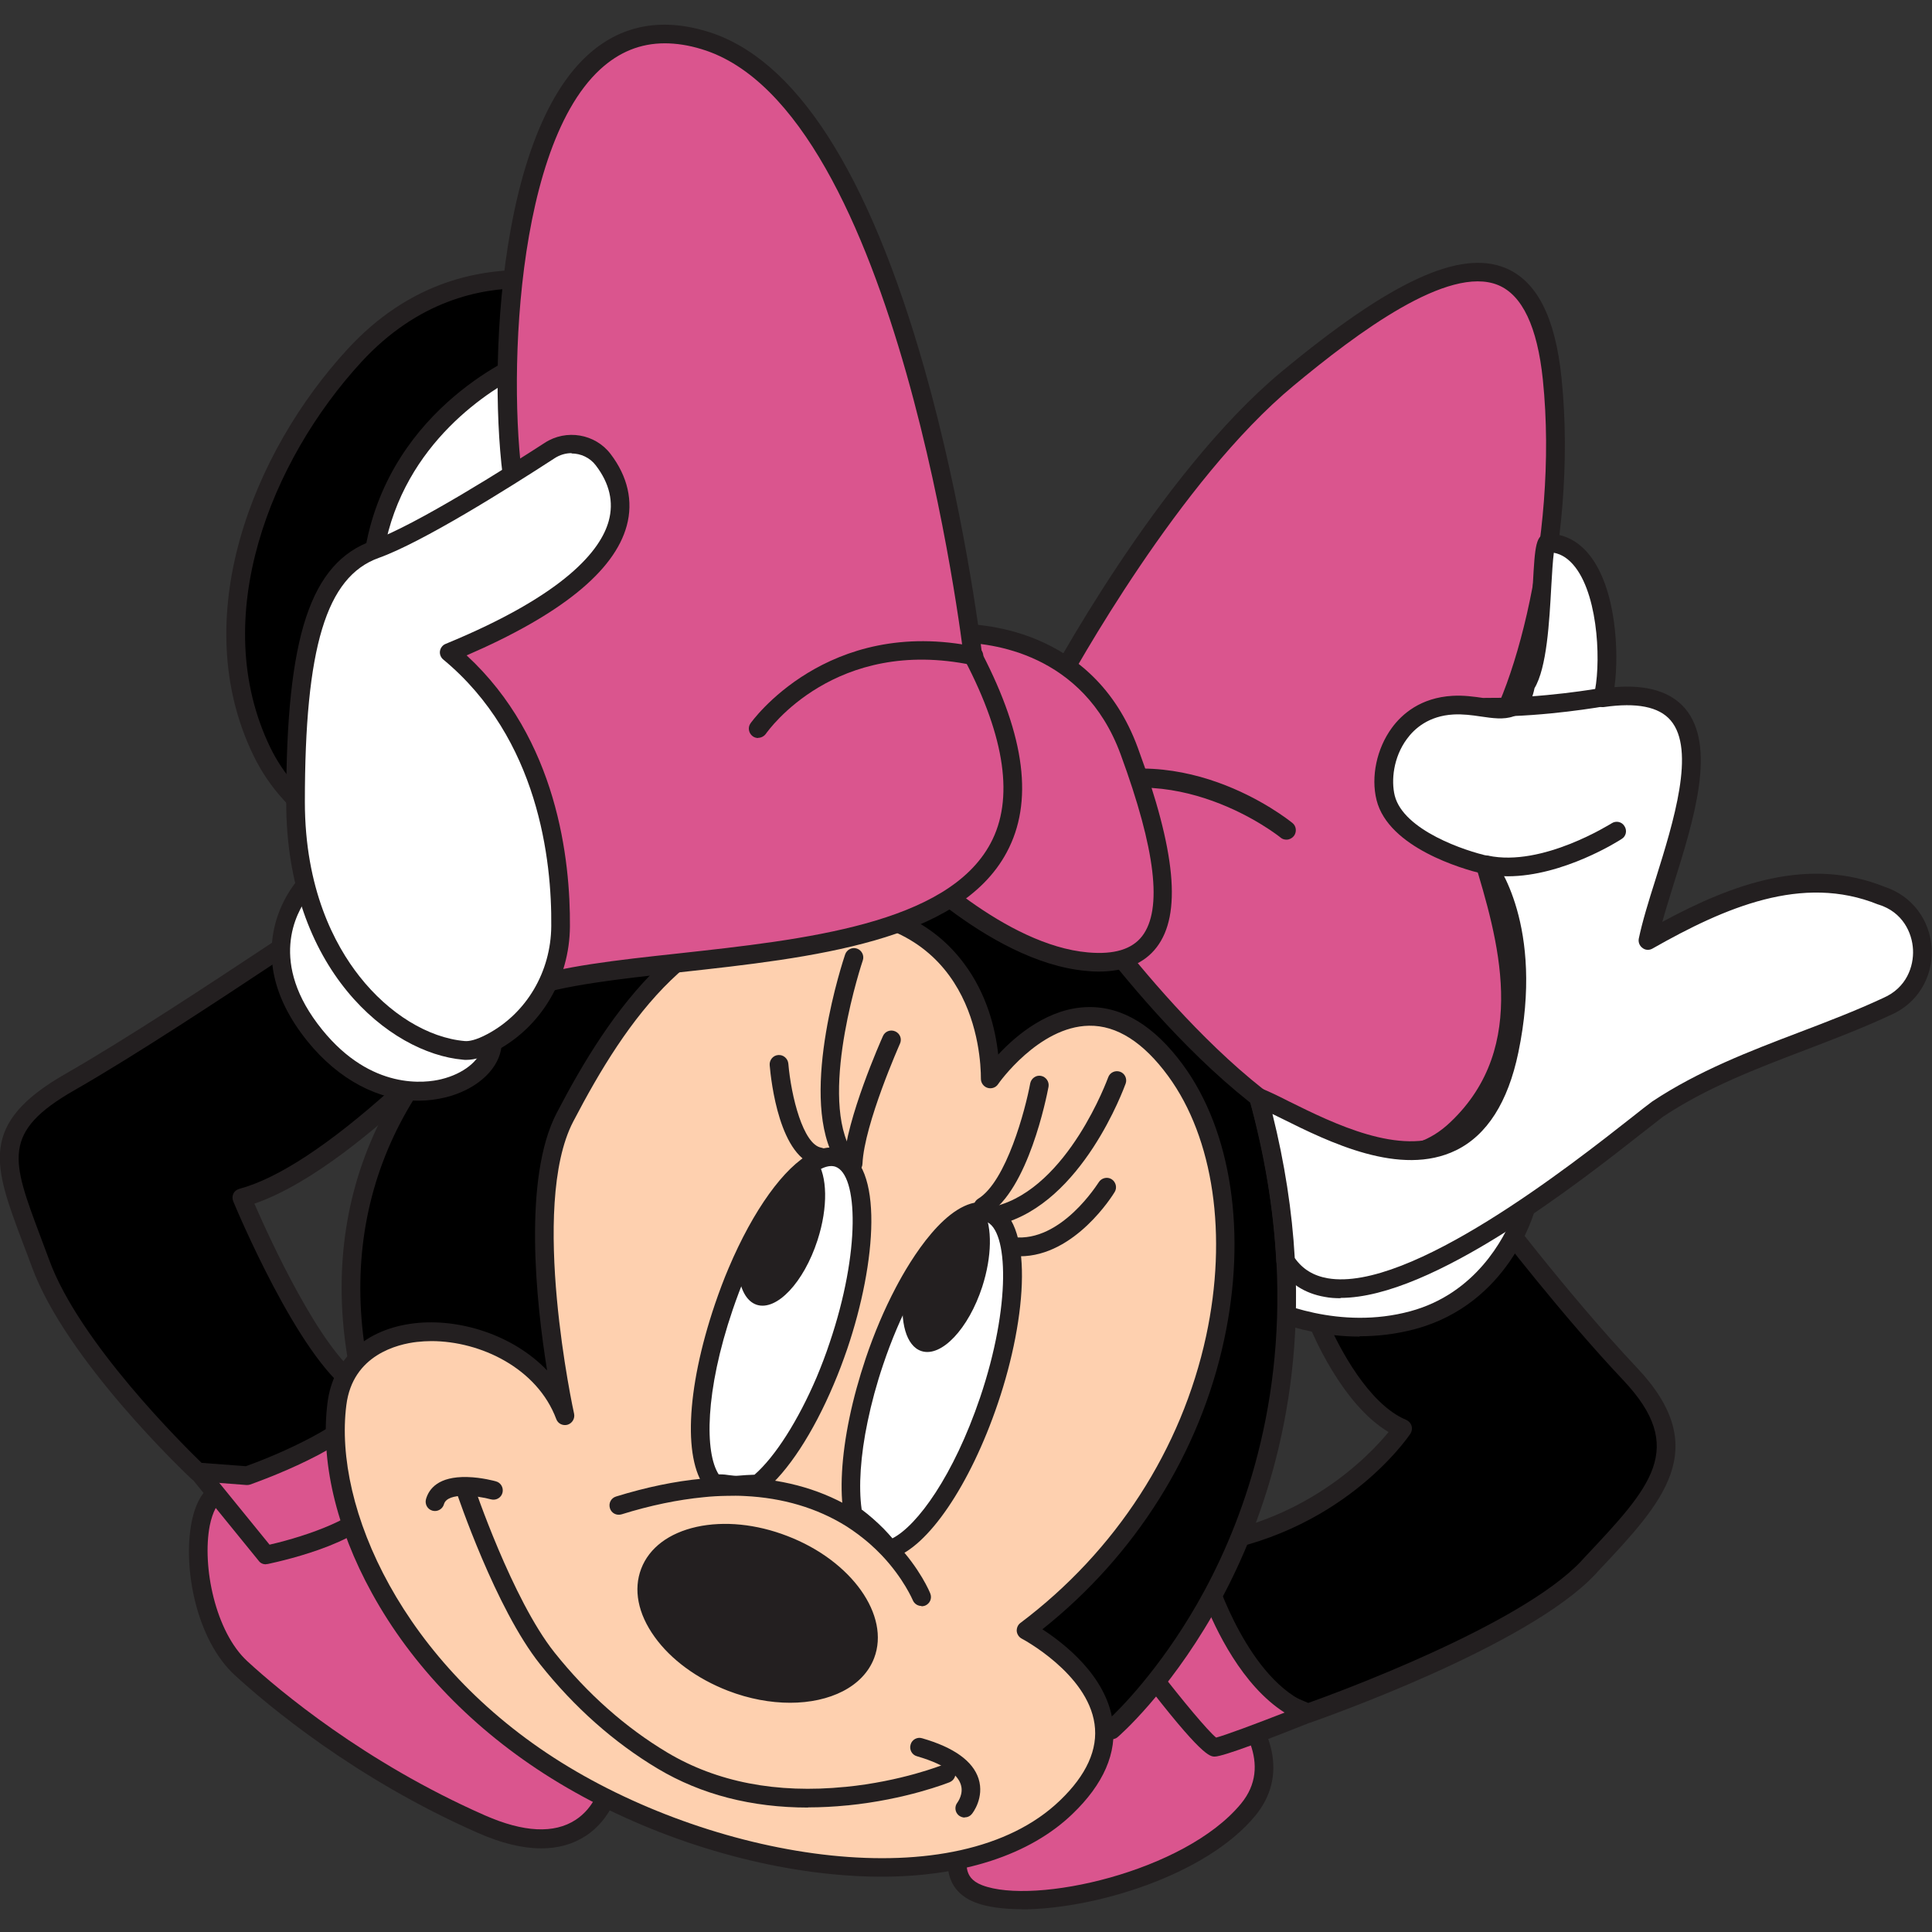
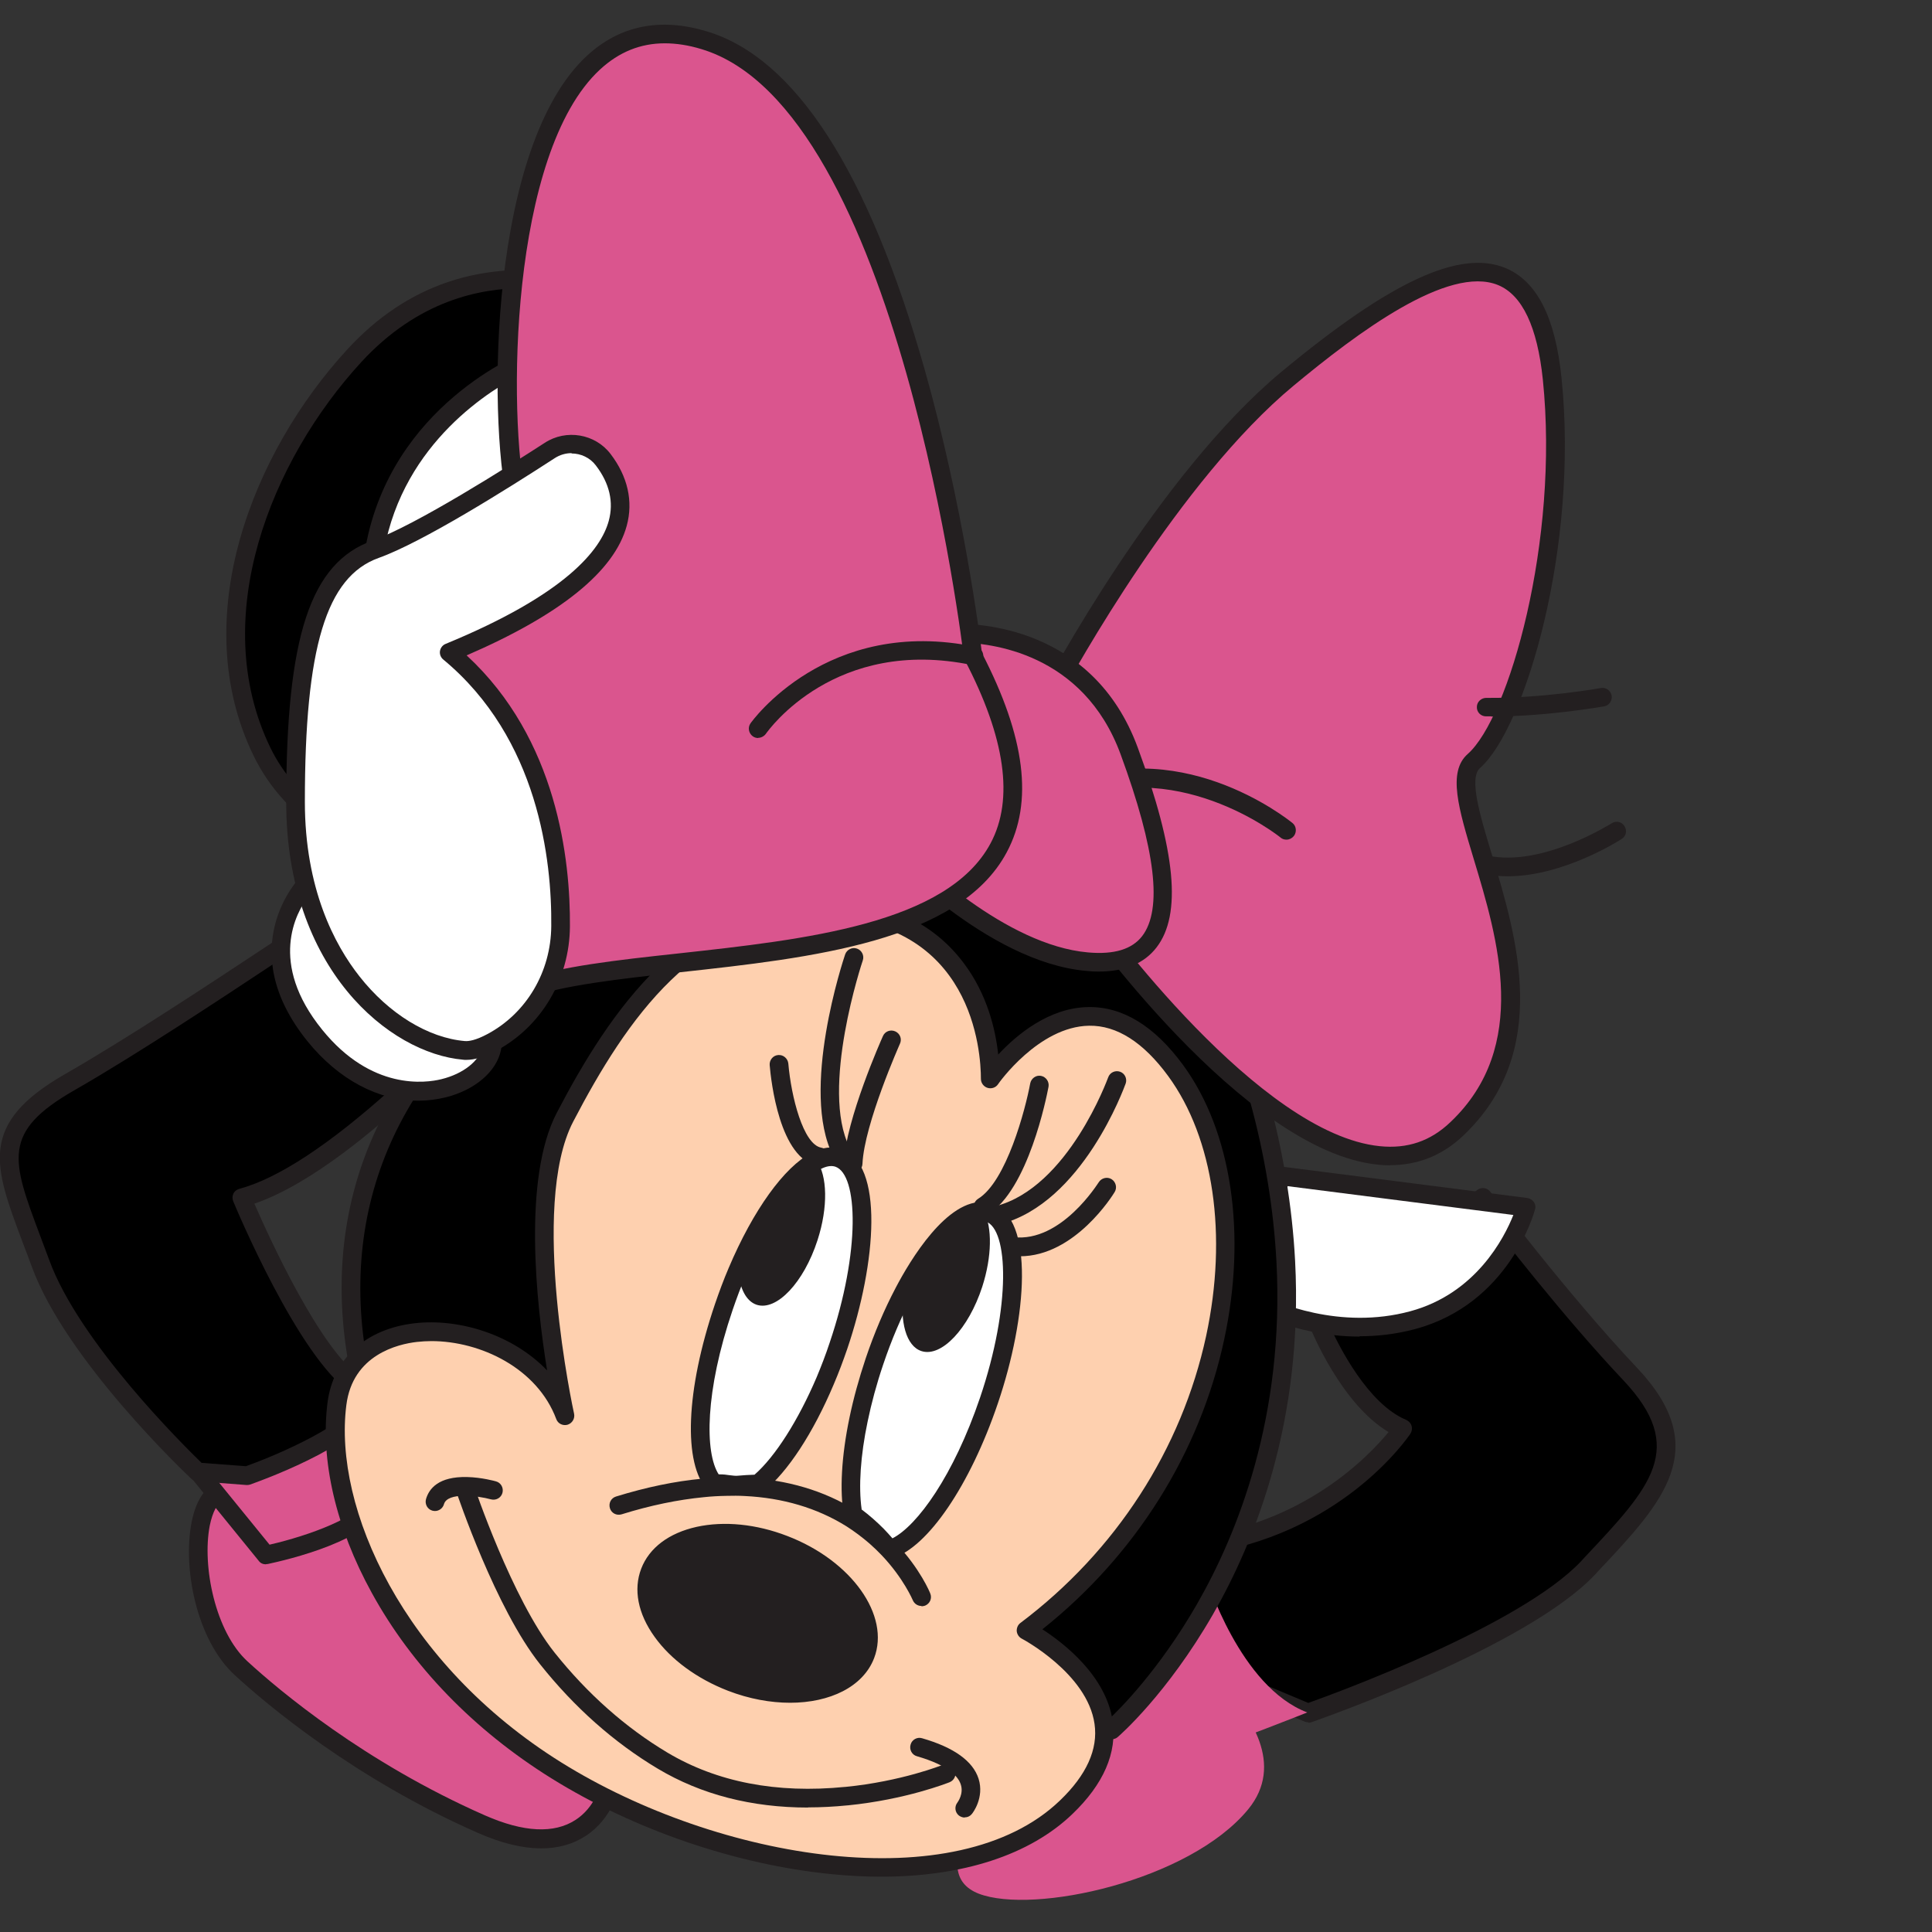
<svg xmlns="http://www.w3.org/2000/svg" width="11.597mm" height="11.597mm" version="1.1" viewBox="0 0 11.597 11.597">
  <rect x="0" y="0" width="11.597" height="11.597" fill="#333333" stroke="none" />
  <g transform="translate(-99.219 -142.87)">
    <g transform="translate(0 .14)">
      <path d="m106.18 152.58c.134.064.257.149.361.254.185.188.391.488.17.757-.354.43-1.289.632-1.617.506-.328-.127.076-.607.076-.607z" style="fill:#da558e" />
-       <path d="m105.21 153.53c-.065.078-.218.299-.184.429.007.025.023.062.088.087.314.121 1.217-.08 1.554-.489.191-.231.015-.498-.166-.682-.089-.09-.194-.166-.312-.226zm.141.66c-.111 0-.207-.013-.277-.04-.105-.04-.143-.111-.157-.163-.054-.211.182-.499.21-.532l.005-.005 1.011-.91c.017-.015.042-.018.062-.008.144.068.27.158.376.265.302.306.363.601.173.832-.295.358-.967.562-1.403.562" style="fill:#231f20" />
      <path d="m107.07 153.01s1.276-.442 1.681-.872c.405-.43.683-.708.253-1.162-.43-.455-.885-1.062-.885-1.062l-.986.758s.202.506.506.632c0 0-.404.606-1.264.708l-.202.354.506.48z" />
      <path d="m106.71 152.8.362.152c.163-.058 1.275-.465 1.638-.851l.022-.024c.397-.422.616-.654.231-1.062-.359-.38-.74-.872-.854-1.021l-.907.697c.053.117.227.466.458.562.015.007.027.019.032.036.005.016.002.033-.007.047-.017.025-.42.616-1.276.728l-.167.292zm.361.268c-.007 0-.015-.001-.021-.004l-.392-.164c-.006-.002-.012-.006-.017-.011l-.506-.48c-.019-.018-.023-.046-.01-.068l.202-.354c.009-.015.025-.026.042-.028.677-.08 1.066-.488 1.185-.633-.284-.168-.464-.611-.472-.63-.009-.023-.002-.05.018-.065l.986-.758c.012-.009.027-.013.042-.011.015.002.028.01.037.022.005.006.458.609.881 1.057.458.485.154.808-.23 1.216l-.022.024c-.409.435-1.651.868-1.703.887-.006.002-.012.003-.018.003" style="fill:#231f20" />
      <path d="m106.46 152.2s.202.657.606.809c0 0-.505.202-.556.202-.05 0-.399-.455-.399-.455z" style="fill:#da558e" />
-       <path d="m106.18 152.76c.134.173.289.36.339.4.054-.014.229-.079.411-.15-.256-.163-.415-.5-.484-.675zm.331.514c-.029 0-.078 0-.443-.477-.014-.019-.015-.044-.003-.064l.348-.556c.011-.019.033-.029.055-.026.021.003.04.018.046.039.002.006.199.633.573.773.021.008.036.029.036.052 0.0.023-.014.044-.035.053-.235.094-.526.206-.577.206" style="fill:#231f20" />
      <path d="m102.89 153.38c0 .126-.152.581-.784.303-.632-.278-1.137-.657-1.441-.935-.303-.278-.328-.986-.126-1.062.202-.076.986-.152.986-.152z" style="fill:#da558e" />
      <path d="m101.5 151.59c-.147.015-.769.081-.94.145-.035.013-.065.07-.082.153-.047.244.034.638.226.814.188.173.703.607 1.426.925.232.102.415.111.544.027.111-.072.153-.198.16-.262zm.968 2.235c-.113 0-.241-.031-.383-.094-.738-.325-1.264-.769-1.456-.945-.23-.211-.314-.641-.26-.918.025-.127.077-.209.152-.237.207-.077.968-.152 1-.155.019-.002.038.007.05.023l1.365 1.845c.007.01.011.021.011.033 0 .091-.058.273-.212.373-.076.05-.166.075-.267.075" style="fill:#231f20" />
      <path d="m101.34 151.1s-.286.359-.939.458l.409.503s.607-.126.657-.328c.051-.202-.126-.632-.126-.632" style="fill:#da558e" />
      <path d="m100.51 151.6.327.402c.236-.054.554-.17.581-.28.031-.124-.04-.368-.093-.516-.112.106-.374.307-.815.394m.305.52c-.017 0-.033-.007-.043-.021l-.409-.503c-.013-.015-.016-.037-.009-.055.007-.019.024-.032.044-.035.624-.094.901-.434.904-.437.012-.015.032-.024.052-.021.019.003.036.016.044.034.019.045.182.453.129.666-.056.225-.593.347-.7.37-.004 7e-4-.008.001-.011.001" style="fill:#231f20" />
      <path d="m101.65 149.27c-.011.001-.548.532-.974.645 0 0 .382.923.686 1.125.303.202-.654.544-.654.544l-.298-.023s-.741-.698-.943-1.254c-.202-.556-.354-.784.177-1.087.531-.303 1.339-.859 1.39-.885.051-.025.617.935.617.935" />
      <path d="m101.65 149.33m-0 0m-0 0m-1.221 2.181.266.02c.313-.113.652-.294.665-.393.001-.006.003-.022-.034-.047-.314-.209-.691-1.111-.707-1.15-.006-.015-.006-.032.001-.046.007-.015.021-.025.036-.029.231-.062.538-.263.912-.599.001-.001.003-.002.005-.004-.22-.371-.467-.762-.548-.855-.037.024-.104.068-.178.117-.281.186-.804.533-1.181.749-.44.251-.376.42-.207.871.018.047.036.096.055.147.18.496.812 1.119.915 1.219m.274.133h-.004l-.298-.023c-.013-.001-.025-.006-.034-.015-.031-.029-.754-.713-.958-1.275-.019-.051-.037-.1-.055-.146-.172-.458-.266-.709.256-1.008.374-.214.895-.559 1.175-.744.151-.1.201-.133.218-.142.055-.028.098.023.189.153.054.077.125.187.211.325.146.235.289.475.29.478.01.017.011.037.002.054-.005.009-.012.016-.02.021-.005.004-.019.016-.032.028-.137.122-.537.482-.897.605.088.202.397.881.641 1.043.078.052.088.113.083.154-.027.221-.629.446-.749.489-.006.002-.013.003-.019.003" style="fill:#231f20" />
      <path d="m108.38 149.98s-.143.533-.68.678c-.538.145-1.005-.138-1.005-.138l.215-.728z" style="fill:#fff" />
      <path d="m106.76 150.49c.119.06.502.225.924.111.393-.106.564-.439.619-.578l-1.355-.173zm.62.263c-.399 0-.7-.178-.715-.187-.021-.013-.032-.04-.025-.064l.215-.729c.008-.026.034-.043.061-.04l1.47.188c.016.002.03.011.04.024.009.013.012.03.007.045-.006.023-.157.567-.72.718-.116.031-.228.043-.333.043" style="fill:#231f20" />
      <path d="m101.37 150.93c.328 1.744 4.521 2.181 4.521 2.181s1.142-.984 1.046-2.812c-.016-.305-.067-.633-.163-.984-.025-.091-.053-.183-.084-.277-.872-2.632-4.107-.636-4.107-.636 0 .025-1.542.784-1.213 2.527" />
      <path d="m102.53 148.39c-.001.004-.002.008-.002.013 0-.005 7e-4-.009.002-.013m-.002.013v0zm-1.102 2.517c.304 1.615 4.101 2.093 4.446 2.133.066-.061.304-.298.532-.694.244-.425.526-1.128.477-2.056-.017-.316-.07-.643-.161-.972-.025-.092-.053-.184-.083-.274-.206-.621-.564-1.028-1.064-1.21-1.198-.436-2.85.538-2.955.601-.011.01-.027.019-.049.034-.923.587-1.329 1.453-1.143 2.439m4.465 2.248c-.002 0-.004 0-.006-0-.011-.001-1.066-.114-2.147-.439-.637-.192-1.16-.419-1.553-.675-.499-.325-.791-.7-.869-1.113-.195-1.034.229-1.941 1.193-2.554.013-.008.027-.017.034-.021.004-.004.007-.007.012-.01.005-.002.446-.273 1.038-.483.55-.195 1.347-.376 2.019-.131.534.194.916.625 1.132 1.28.031.092.059.186.085.28.092.337.147.672.164.996.05.958-.241 1.683-.494 2.123-.275.477-.559.725-.571.735-.01.009-.023.013-.037.013" style="fill:#231f20" />
      <path d="m102.61 151.23s-.278-1.258 0-1.792.727-1.271 1.539-1.256c.812.015 1.014.622 1.014 1.026 0 0 .556-.809 1.112-.051.556.758.377 2.4-.898 3.361 0 0 .873.455.241 1.062-.632.606-2.079.391-3.061-.222-.982-.612-1.398-1.563-1.317-2.2.081-.637 1.143-.536 1.37.071" style="fill:#fed0af" />
      <path d="m101.81 150.78c-.03 0-.059.002-.088.005-.115.013-.386.077-.424.379-.079.617.339 1.552 1.29 2.145.946.59 2.375.823 2.993.229.16-.153.23-.308.208-.46-.043-.303-.433-.51-.437-.512-.017-.009-.028-.026-.03-.045-.001-.019.007-.038.022-.049.573-.431.968-1.043 1.115-1.723.13-.604.045-1.187-.228-1.56-.148-.202-.308-.305-.475-.302-.303.005-.544.347-.546.351-.014.021-.04.029-.063.022-.023-.007-.04-.029-.04-.054 0-.159-.046-.953-.959-.97-.741-.013-1.168.612-1.488 1.226-.266.509.002 1.742.005 1.754.006.029-.011.057-.039.066-.028.008-.058-.006-.068-.034-.114-.305-.454-.468-.75-.468m2.7 3.215c-.095 0-.193-.005-.294-.015-.574-.056-1.188-.266-1.686-.576-.464-.289-.836-.673-1.077-1.112-.216-.392-.31-.798-.266-1.143.034-.264.229-.442.522-.476.267-.031.59.068.796.283-.066-.409-.146-1.155.058-1.546.316-.606.782-1.302 1.59-1.286.38.007.668.138.855.39.137.183.188.39.205.546.109-.117.304-.282.542-.285.205-.003.396.114.567.347.292.398.384 1.014.247 1.65-.146.68-.533 1.294-1.091 1.738.128.083.383.279.422.552.027.189-.054.377-.242.557-.256.246-.658.376-1.149.376" style="fill:#231f20" />
      <path d="m103.51 151.64c.05-.01.099.009.146.005.039-.004.078-.006.114-.006.134-.109.283-.333.404-.619.029-.067.055-.138.08-.211.189-.558.189-1.063-.001-1.128-.041-.014-.086-.006-.135.019-.15.078-.329.328-.471.663-.028.068-.055.139-.08.212-.168.496-.187.924-.056 1.065" style="fill:#fff" />
      <path d="m103.54 151.58c.021 0 .04.002.058.005.019.002.037.005.051.003.033-.003.066-.005.099-.006.124-.108.262-.325.373-.585.028-.067.055-.137.078-.207.186-.548.171-1.01.034-1.057-.025-.008-.055-.003-.091.016-.14.073-.31.316-.446.635-.029.068-.055.138-.079.208-.167.491-.168.858-.084.988h.006m.099.12c-.019 0-.037-.002-.055-.004-.023-.003-.045-.006-.065-.002-.019.004-.038-.003-.051-.017-.149-.161-.132-.601.044-1.12.025-.073.052-.146.082-.216.147-.347.333-.606.497-.691.063-.033.125-.041.179-.023.258.087.211.683.036 1.199-.025.073-.052.145-.082.215-.123.291-.276.525-.42.641-.01.008-.022.012-.035.012-.036 0-.073.002-.11.006-.007 7e-4-.014 7e-4-.021 7e-4" style="fill:#231f20" />
      <path d="m104.33 151.82c.055.038.103.081.144.123.028.029.053.058.075.086.187-.055.435-.417.596-.894.189-.558.189-1.063-.001-1.127-.009-.003-.018-.005-.028-.006-.136-.015-.321.178-.482.483-.065.123-.126.265-.178.418-.04.12-.072.237-.096.348-.047.227-.058.427-.033.569" style="fill:#fff" />
      <path d="m104.39 151.79c.047.035.091.074.133.116.018.019.036.038.053.058.149-.076.367-.376.526-.845.186-.549.171-1.01.034-1.057-.005-.002-.01-.003-.014-.003-.09-.01-.256.127-.428.453-.065.123-.124.261-.174.41-.039.115-.07.23-.093.341-.043.205-.055.391-.036.526m.168.298c-.017 0-.034-.008-.044-.022-.021-.027-.045-.055-.071-.082-.042-.044-.088-.083-.136-.117-.012-.008-.021-.021-.023-.036-.027-.15-.015-.36.033-.59.024-.116.057-.235.097-.355.052-.154.113-.297.181-.426.085-.162.308-.537.537-.513.012.001.026.004.04.009.258.087.211.683.036 1.198-.167.493-.422.867-.633.93-.005.001-.011.002-.016.002" style="fill:#231f20" />
      <path d="m104.34 149.77h-.002c-.031-.001-.055-.028-.054-.059.012-.261.226-.742.235-.762.012-.028.045-.041.074-.028s.041.046.028.074c-.002.005-.214.481-.225.721-.001.03-.026.053-.056.053" style="fill:#231f20" />
      <path d="m104.27 149.7c-.021 0-.04-.011-.05-.031-.2-.394.061-1.177.072-1.21.01-.029.042-.045.071-.035.029.01.045.042.035.071-.003.008-.258.772-.079 1.123.014.028.003.061-.024.075-.008.004-.017.006-.025.006" style="fill:#231f20" />
      <path d="m104.14 149.73c-.003 0-.006-0-.01-.001-.232-.041-.283-.512-.291-.606-.002-.031.021-.058.051-.06.031-.003.058.021.061.051.017.198.089.486.198.505.031.005.051.035.045.065-.005.027-.028.046-.055.046" style="fill:#231f20" />
      <path d="m105.12 150.03c-.019 0-.037-.01-.048-.027-.016-.026-.008-.061.018-.077.17-.104.284-.536.313-.693.006-.03.035-.051.065-.045.03.006.05.035.045.065-.012.063-.122.619-.365.768-.009.005-.019.008-.029.008" style="fill:#231f20" />
      <path d="m105.21 150.08c-.025 0-.048-.017-.054-.042-.008-.03.01-.06.04-.068.436-.113.672-.766.675-.773.01-.029.042-.044.071-.034.029.01.044.042.034.071-.011.029-.26.716-.752.844-.005.001-.01.002-.014.002" style="fill:#231f20" />
      <path d="m105.34 150.27c-.017 0-.034-.001-.051-.003-.031-.004-.053-.031-.049-.062.004-.031.031-.053.062-.049.288.034.509-.326.512-.329.016-.026.051-.035.077-.019.026.016.035.051.019.077-.01.017-.238.386-.569.386" style="fill:#231f20" />
      <path d="m104.75 152.37c-.022 0-.043-.013-.052-.035-7e-4-.001-.054-.129-.185-.268-.024-.025-.049-.049-.075-.072-.044-.038-.092-.074-.141-.105-.174-.108-.379-.169-.608-.18-.035-.002-.072-.002-.108-.001-.044 7e-4-.091.003-.137.008-.155.015-.321.049-.494.103-.03.009-.061-.007-.07-.037-.009-.03.007-.061.037-.07.181-.056.355-.092.517-.107.049-.005.098-.007.146-.008.039-0.0.078 0 .116.002.248.012.471.078.661.197.055.034.107.073.156.116.029.025.057.052.083.079.147.155.205.297.207.303.012.029-.002.061-.031.073-.007.002-.014.004-.021.004" style="fill:#231f20" />
      <path d="m103.65 150.36c.01.105.048.181.111.202.12.039.283-.134.365-.387.065-.2.059-.389-.005-.478-.15.078-.329.328-.471.663" style="fill:#231f20" />
      <path d="m104.75 150.84c.12.039.283-.134.365-.386.059-.183.06-.357.01-.454-.136-.015-.321.178-.482.483-.024.181.015.327.107.357" style="fill:#231f20" />
      <path d="m103.08 152.15c-.096.251.134.572.514.718s.767.061.863-.19c.096-.25-.134-.572-.514-.718-.38-.146-.767-.061-.863.19" style="fill:#231f20" />
      <path d="m103.08 152.15h0zm.494-.25c-.058 0-.114.006-.167.017-.159.035-.272.119-.317.237-.045.118-.018.255.077.388.096.134.249.246.431.316.374.144.755.061.848-.183.094-.244-.134-.56-.508-.704-.122-.047-.247-.071-.365-.071m.389 1.051c-.118 0-.246-.023-.373-.072-.186-.072-.343-.187-.441-.324-.1-.139-.128-.284-.08-.409.048-.125.166-.214.333-.251.165-.036.358-.017.544.055.386.148.619.477.521.733-.066.172-.265.268-.505.268" style="fill:#231f20" />
      <path d="m104.07 153.58c-.34 0-.642-.078-.902-.233-.263-.157-.501-.368-.707-.627-.267-.335-.495-1.013-.505-1.042-.01-.029.006-.061.036-.071.029-.01.061.006.07.035.002.007.231.688.486 1.008.198.248.426.45.677.6.297.177.656.247 1.067.206 7e-4 0 .002-0.0.002-0.0.336-.033.581-.131.583-.132.029-.011.061.002.073.031.012.029-.002.061-.031.073-.011.004-.261.104-.612.139-7e-4 0-.002 0-.002 0-.08.008-.159.012-.235.012" style="fill:#231f20" />
      <path d="m101.83 151.8c-.005 0-.01-.001-.015-.002-.03-.008-.047-.039-.039-.069.018-.063.075-.137.247-.133.088.002.17.025.173.026.03.008.047.039.039.069-.008.03-.039.047-.069.039-.08-.022-.261-.045-.282.029-.007.025-.03.041-.054.041" style="fill:#231f20" />
      <path d="m105.01 153.64c-.012 0-.024-.004-.035-.012-.024-.019-.028-.054-.009-.078.002-.003.039-.053.02-.109-.015-.047-.073-.114-.263-.169-.03-.008-.047-.04-.038-.07.008-.03.04-.047.069-.038.191.055.305.137.339.243.036.114-.036.207-.04.211-.011.014-.027.021-.044.021" style="fill:#231f20" />
      <path d="m101.05 148.03s-.379.379.05.91c.43.531 1.011.329 1.062.076.051-.253-1.112-.986-1.112-.986" style="fill:#fff" />
      <path d="m101.07 148.11c-.074.098-.242.4.083.801.296.366.622.32.715.297.132-.032.231-.111.248-.196.004-.021-.001-.143-.515-.532-.217-.164-.441-.311-.531-.37m.661 1.227c-.24 0-.479-.126-.665-.355-.456-.563-.051-.98-.047-.985.019-.018.048-.021.07-.008.003.002.296.187.579.401.535.404.575.561.558.643-.026.129-.156.24-.332.284-.054.013-.109.02-.163.02" style="fill:#231f20" />
      <path d="m102.68 144.43c-.076 0-.758-.202-1.339.43-.581.632-.935 1.592-.556 2.376.379.784 1.607.796 1.607.796z" />
      <path d="m102.36 144.46c-.259 0-.631.073-.972.443-.543.591-.923 1.535-.547 2.313.316.654 1.271.749 1.505.762l.28-3.495c-.058-.009-.151-.024-.267-.024m.038 3.633h-.001c-.051-.001-1.267-.022-1.656-.828-.4-.826-.004-1.82.565-2.438.355-.386.806-.538 1.341-.453.017.003.035.006.04.006.015 0.0.031.007.041.019.01.011.016.026.015.042l-.289 3.602c-.002.029-.026.051-.056.051" style="fill:#231f20" />
      <path d="m102.41 144.89s-.784.303-.935 1.137c-.152.834 1.036-.506 1.036-.506z" style="fill:#fff" />
      <path d="m102.36 144.97c-.185.092-.718.411-.836 1.066-.024.135-.009.194.012.204.01.005.113.038.515-.335.179-.167.342-.344.395-.402zm-.808 1.386c-.028 0-.049-.007-.066-.015-.121-.059-.085-.259-.073-.325.155-.855.937-1.167.97-1.179.016-.006.034-.005.048.004.015.008.025.023.027.04l.101.632c.002.017-.002.034-.013.046-.002.002-.199.223-.419.429-.323.3-.484.37-.575.37" style="fill:#231f20" />
      <path d="m105.53 146.89s.673-1.274 1.42-1.892c.855-.709 1.486-.985 1.587 0 .102.984-.207 2.064-.47 2.295-.262.231.691 1.455-.102 2.208s-2.259-1.345-2.259-1.345z" style="fill:#da558e" />
      <path d="m105.76 148.14c.093.131 1.018 1.397 1.741 1.47.166.017.305-.03.425-.145.479-.455.283-1.103.14-1.576-.092-.305-.159-.525-.037-.633.247-.217.551-1.28.451-2.248-.033-.316-.123-.507-.269-.567-.299-.122-.844.286-1.227.604-.684.567-1.317 1.712-1.397 1.859zm1.804 1.585c-.024 0-.049-.001-.074-.004-.81-.082-1.788-1.469-1.829-1.528-.005-.007-.008-.015-.01-.024l-.177-1.266c-.002-.012 0-.023.006-.034.028-.052.687-1.29 1.433-1.909.654-.542 1.067-.733 1.341-.622.189.078.3.293.338.659.105 1.017-.219 2.105-.489 2.343-.068.06-.001.282.07.516.152.501.359 1.187-.17 1.69-.125.119-.272.178-.44.178" style="fill:#231f20" />
      <path d="m106.94 147.77c-.012 0-.025-.004-.035-.013-.008-.007-.643-.513-1.306-.194-.028.013-.061.001-.074-.026-.013-.028-.002-.061.026-.075.73-.351 1.397.185 1.426.208.024.019.027.055.008.079-.011.013-.027.021-.043.021" style="fill:#231f20" />
      <path d="m104.93 146.53c.025 0 .784-.05 1.062.708.278.758.328 1.314-.253 1.264-.581-.051-1.188-.708-1.188-.708z" style="fill:#da558e" />
      <path d="m104.62 147.78c.112.115.637.624 1.13.667.157.014.264-.019.325-.098.123-.161.081-.518-.129-1.09-.225-.614-.787-.67-.967-.672zm1.194.782c-.024 0-.049-.001-.074-.004-.596-.052-1.199-.698-1.224-.725-.013-.015-.018-.035-.013-.054l.379-1.264c.007-.023.029-.04.053-.04h.003c.138-.005.842.01 1.111.744.228.62.264 1.0.113 1.197-.074.097-.191.146-.349.146" style="fill:#231f20" />
      <path d="m105.06 146.66s-.38-3.326-1.613-3.695c-1.233-.369-1.266 2.122-1.123 2.784.143.663-1.174.466-1.084 1.234.09.768.216 2.006 1.126 1.677.91-.328 3.771.067 2.695-2.001" style="fill:#da558e" />
      <path d="m103.21 142.99c-.147 0-.275.052-.389.157-.543.501-.556 2.067-.442 2.597.079.368-.231.501-.53.63-.306.132-.594.256-.553.609l.005.042c.065.564.155 1.336.534 1.571.139.086.307.092.512.018.229-.083.576-.121.945-.161.756-.083 1.614-.176 1.873-.661.141-.263.089-.633-.155-1.1-.003-.006-.005-.013-.006-.019-.004-.033-.391-3.293-1.574-3.648-.078-.024-.152-.035-.222-.035m-1.123 5.788c-.114 0-.217-.029-.31-.086-.425-.264-.519-1.067-.587-1.653l-.005-.042c-.051-.436.305-.589.619-.725.326-.141.522-.24.465-.504-.122-.564-.107-2.165.475-2.703.197-.182.439-.231.719-.147.531.159.97.84 1.307 2.025.232.819.333 1.608.345 1.707.261.504.31.896.149 1.196-.287.537-1.176.634-1.96.72-.361.04-.702.077-.919.155-.106.038-.206.058-.299.058" style="fill:#231f20" />
      <path d="m103.77 147.16c-.011 0-.022-.003-.032-.01-.025-.018-.032-.053-.014-.078.004-.006.458-.646 1.353-.459.03.006.05.036.043.066-.006.03-.036.05-.066.043-.821-.171-1.221.389-1.238.413-.011.015-.029.024-.046.024" style="fill:#231f20" />
      <path d="m102.58 148.29c-.002.29-.157.561-.413.697-.06.032-.119.052-.167.048-.442-.038-1.011-.556-1.011-1.491 0-.935.127-1.39.48-1.516.26-.093.785-.424 1.046-.593.105-.068.245-.045.32.054.171.225.268.667-.924 1.158.577.478.672 1.2.669 1.644" style="fill:#fff" />
      <path d="m102.65 145.45c-.035 0-.07.01-.101.03-.283.184-.796.506-1.057.599-.315.113-.443.537-.443 1.464 0 .521.178.858.328 1.048.176.224.412.369.632.388.023.002.065-.004.136-.042.234-.125.381-.373.383-.648.004-.394-.076-1.126-.648-1.6-.015-.012-.023-.032-.02-.051.003-.019.016-.036.034-.043.724-.298.932-.566.979-.738.031-.113.005-.226-.078-.334-.035-.046-.09-.071-.145-.071m-.633 3.64c-.006 0-.012-0-.018-.001-.441-.038-1.062-.543-1.062-1.547 0-.996.145-1.436.518-1.569.26-.093.81-.442 1.034-.587.129-.084.303-.054.395.067.103.135.137.284.097.431-.074.273-.397.534-.961.778.545.503.623 1.229.62 1.627-.002.316-.172.602-.442.746-.07.037-.129.055-.18.055" style="fill:#231f20" />
-       <path d="m106.77 149.31c.096.351.147.679.163.984.395.619 1.914-.669 2.233-.911.425-.283.921-.403 1.378-.617.298-.13.274-.567-.034-.665-.483-.196-.974.025-1.402.268.1-.494.664-1.593-.271-1.456.066-.248.02-.93-.331-.93-.05 0-.013.672-.133.851-.014.083-.046.121-.091.137-.083.029-.21-.023-.345-.015-.339.019-.455.354-.404.556.072.289.606.404.606.404s.291.367.135 1.113c-.223 1.073-1.195.404-1.505.28" style="fill:#fff" />
-       <path d="m106.99 150.28c.047.068.113.108.199.123.491.084 1.463-.681 1.829-.969.048-.038.087-.069.117-.091.001-.001.002-.001.003-.002.276-.183.583-.301.88-.414.168-.064.341-.13.506-.207.14-.061.183-.19.178-.29-.005-.101-.062-.225-.206-.27-.001-0-.003-.001-.004-.001-.454-.184-.919.018-1.354.265-.019.011-.043.01-.06-.004-.018-.013-.026-.035-.022-.056.021-.101.059-.225.101-.357.108-.345.242-.776.09-.953-.07-.082-.204-.108-.399-.08-.018.003-.037-.004-.05-.018-.013-.014-.017-.034-.012-.051.043-.164.034-.581-.111-.77-.038-.049-.08-.078-.129-.087-.006.044-.011.127-.015.197-.012.22-.027.492-.101.616-.018.091-.059.146-.126.169-.059.021-.126.011-.197 7e-4-.053-.008-.108-.015-.163-.012-.149.008-.235.085-.28.147-.082.111-.095.25-.073.34.053.209.425.333.564.363.013.003.024.01.032.02.012.016.305.396.146 1.159-.062.298-.188.496-.374.587-.334.163-.764-.05-1.049-.192-.018-.009-.036-.018-.053-.026.073.293.118.583.134.865m.275.241c-.033 0-.065-.002-.095-.008-.122-.021-.217-.083-.282-.185-.005-.008-.008-.018-.009-.027-.016-.316-.071-.642-.161-.972-.006-.021.001-.042.017-.056.016-.014.038-.018.058-.01.044.018.101.045.165.078.265.131.666.329.95.191.153-.075.259-.246.314-.509.131-.627-.066-.977-.114-1.052-.106-.026-.555-.153-.627-.44-.035-.14.001-.31.092-.434.06-.082.172-.181.364-.192.066-.004.129.005.185.013.058.008.112.016.145.005.012-.004.041-.014.054-.093.001-.008.004-.015.009-.022.063-.094.078-.381.089-.571.013-.234.017-.305.09-.305.1 0 .187.046.254.133.155.2.175.576.146.788.195-.016.337.027.423.127.192.225.054.668-.069 1.059-.024.079-.048.155-.067.223.426-.23.879-.394 1.336-.21.162.053.272.198.281.37.009.174-.087.33-.244.398-.167.078-.342.145-.512.21-.291.111-.591.225-.856.401-.029.022-.067.053-.114.089-.389.306-1.27.999-1.822.999" style="fill:#231f20" />
      <path d="m108.27 147.99c-.048 0-.095-.004-.142-.015-.03-.006-.049-.036-.043-.066.006-.03.036-.05.066-.043.327.07.737-.192.742-.194.026-.017.061-.01.077.017.017.026.01.061-.017.077-.016.011-.351.224-.684.224" style="fill:#231f20" />
      <path d="m108.17 147.03c-.011 0-.021 0-.031-0-.031 0-.056-.025-.055-.056 0-.031.026-.055.057-.055.332.004.683-.058.687-.059.03-.006.059.015.065.045.005.03-.015.06-.045.065-.014.002-.344.061-.676.061" style="fill:#231f20" />
    </g>
  </g>
</svg>